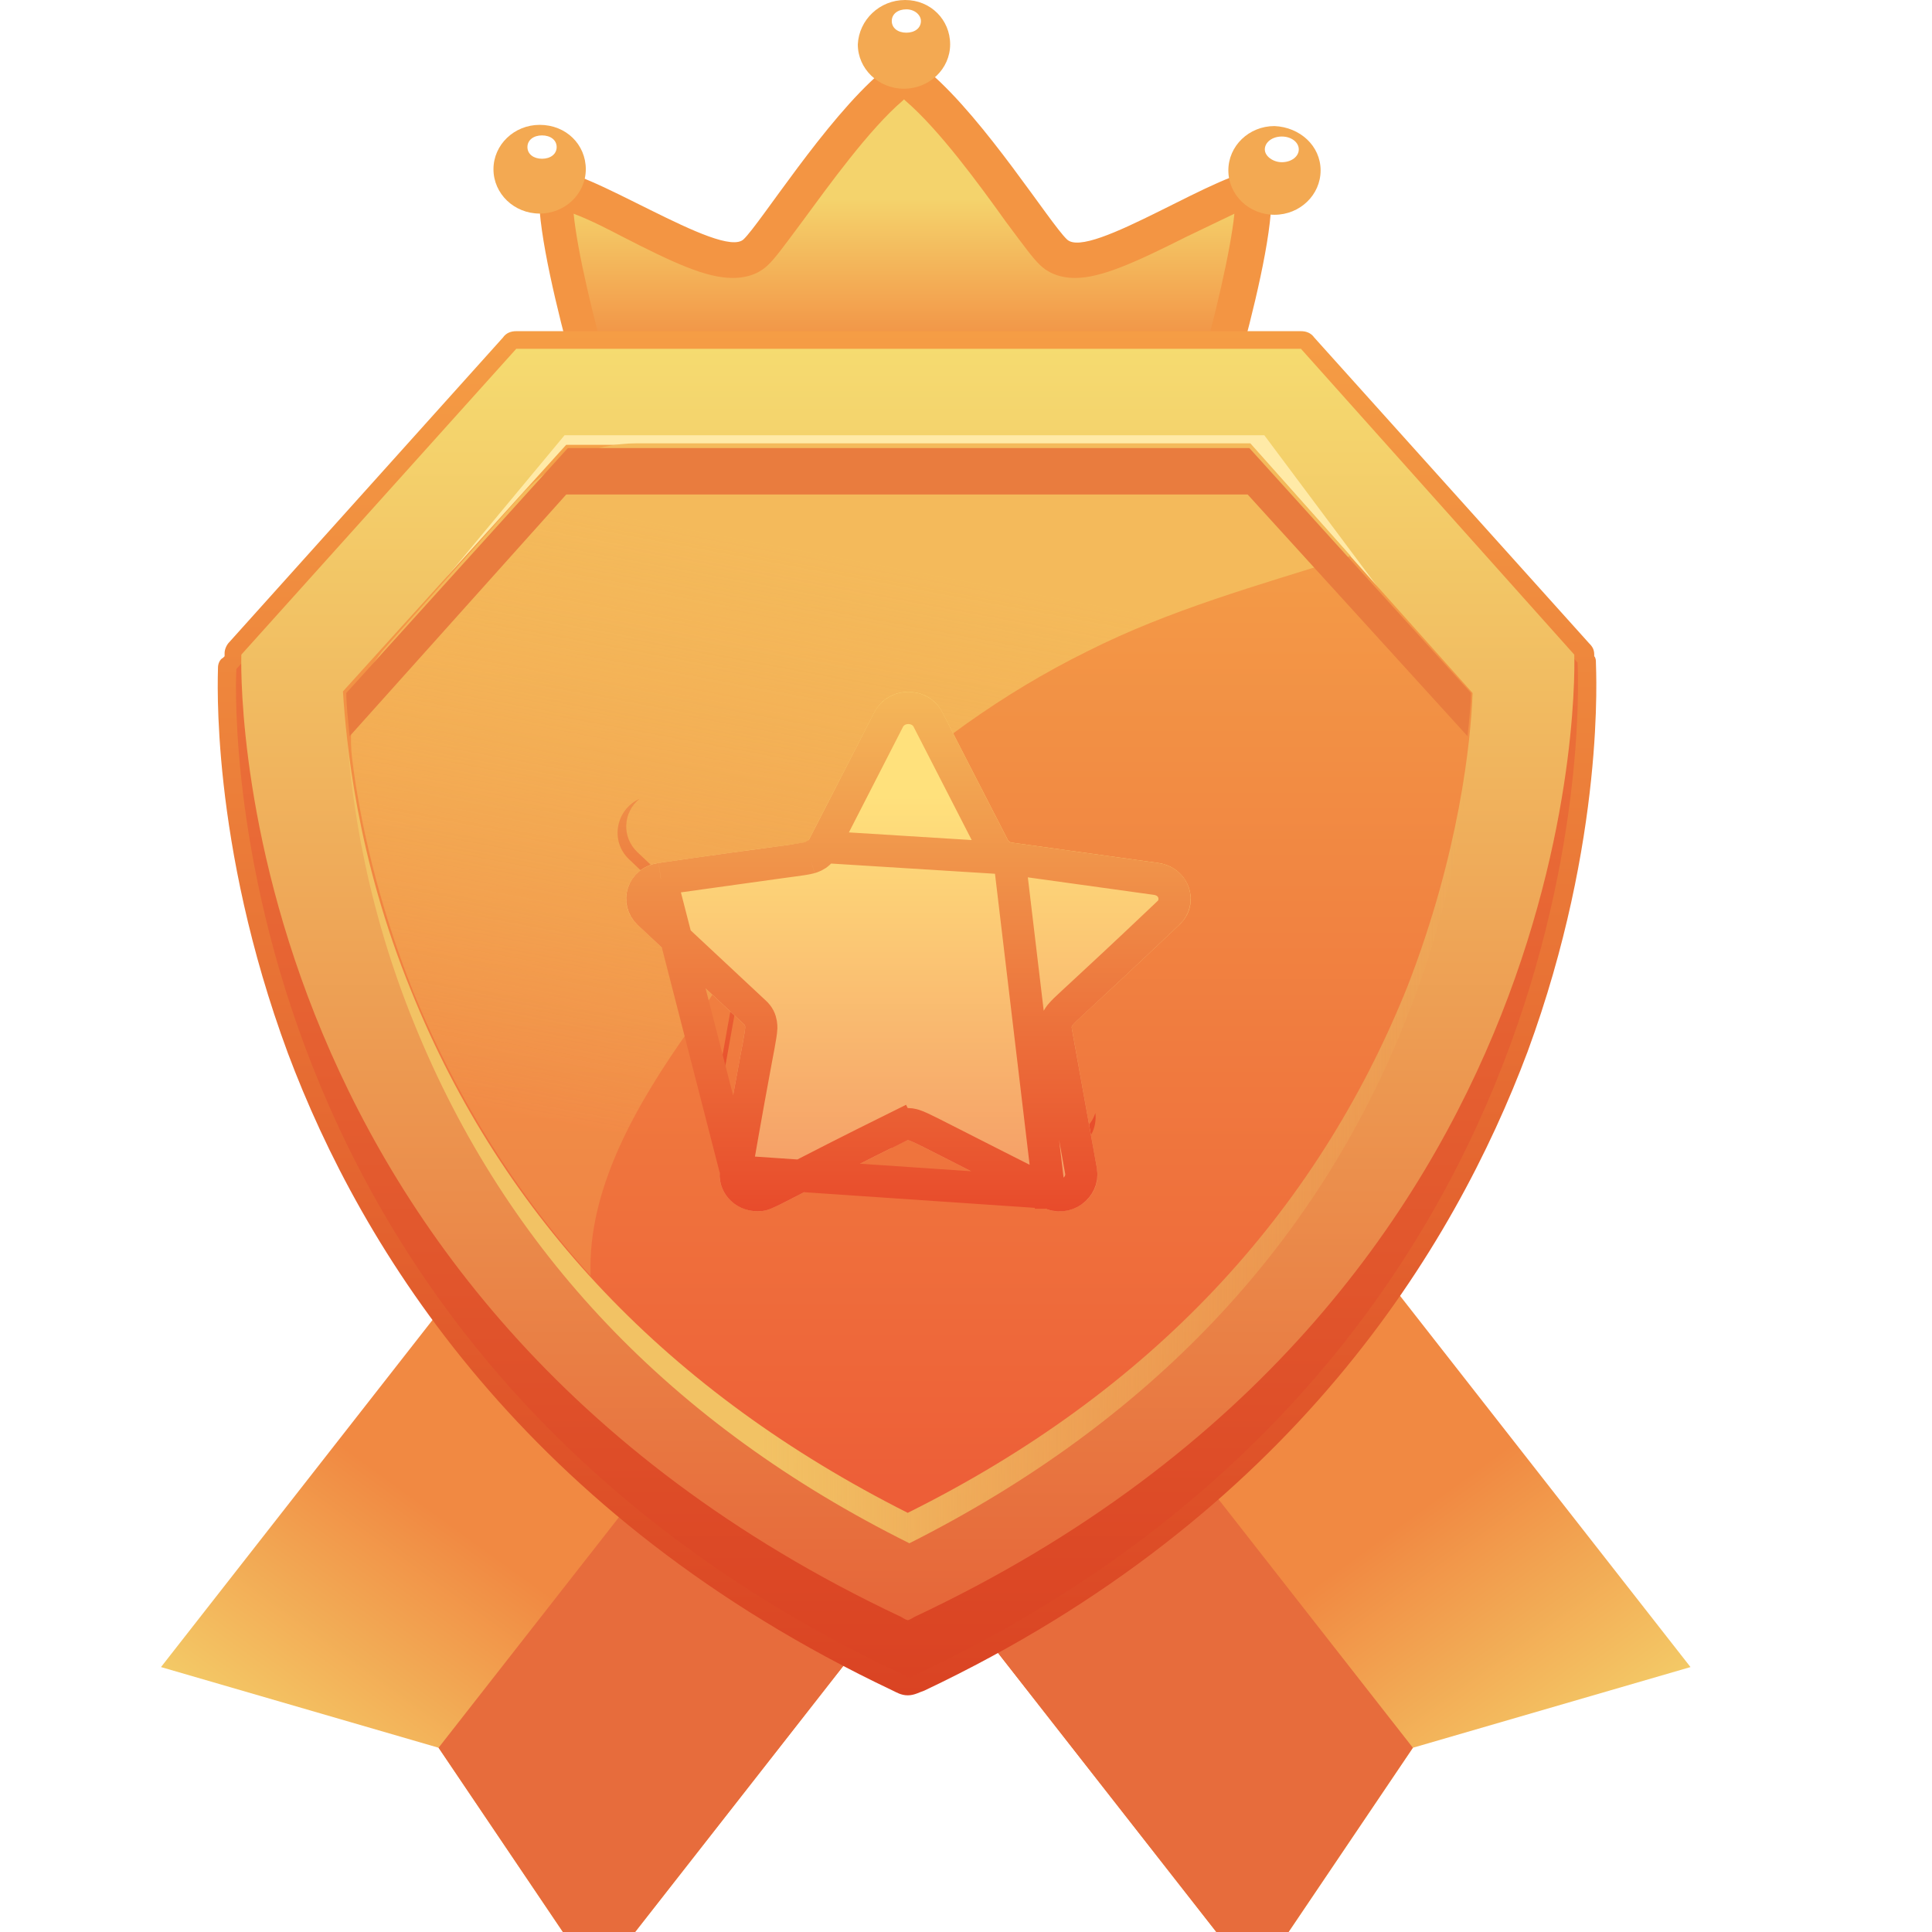
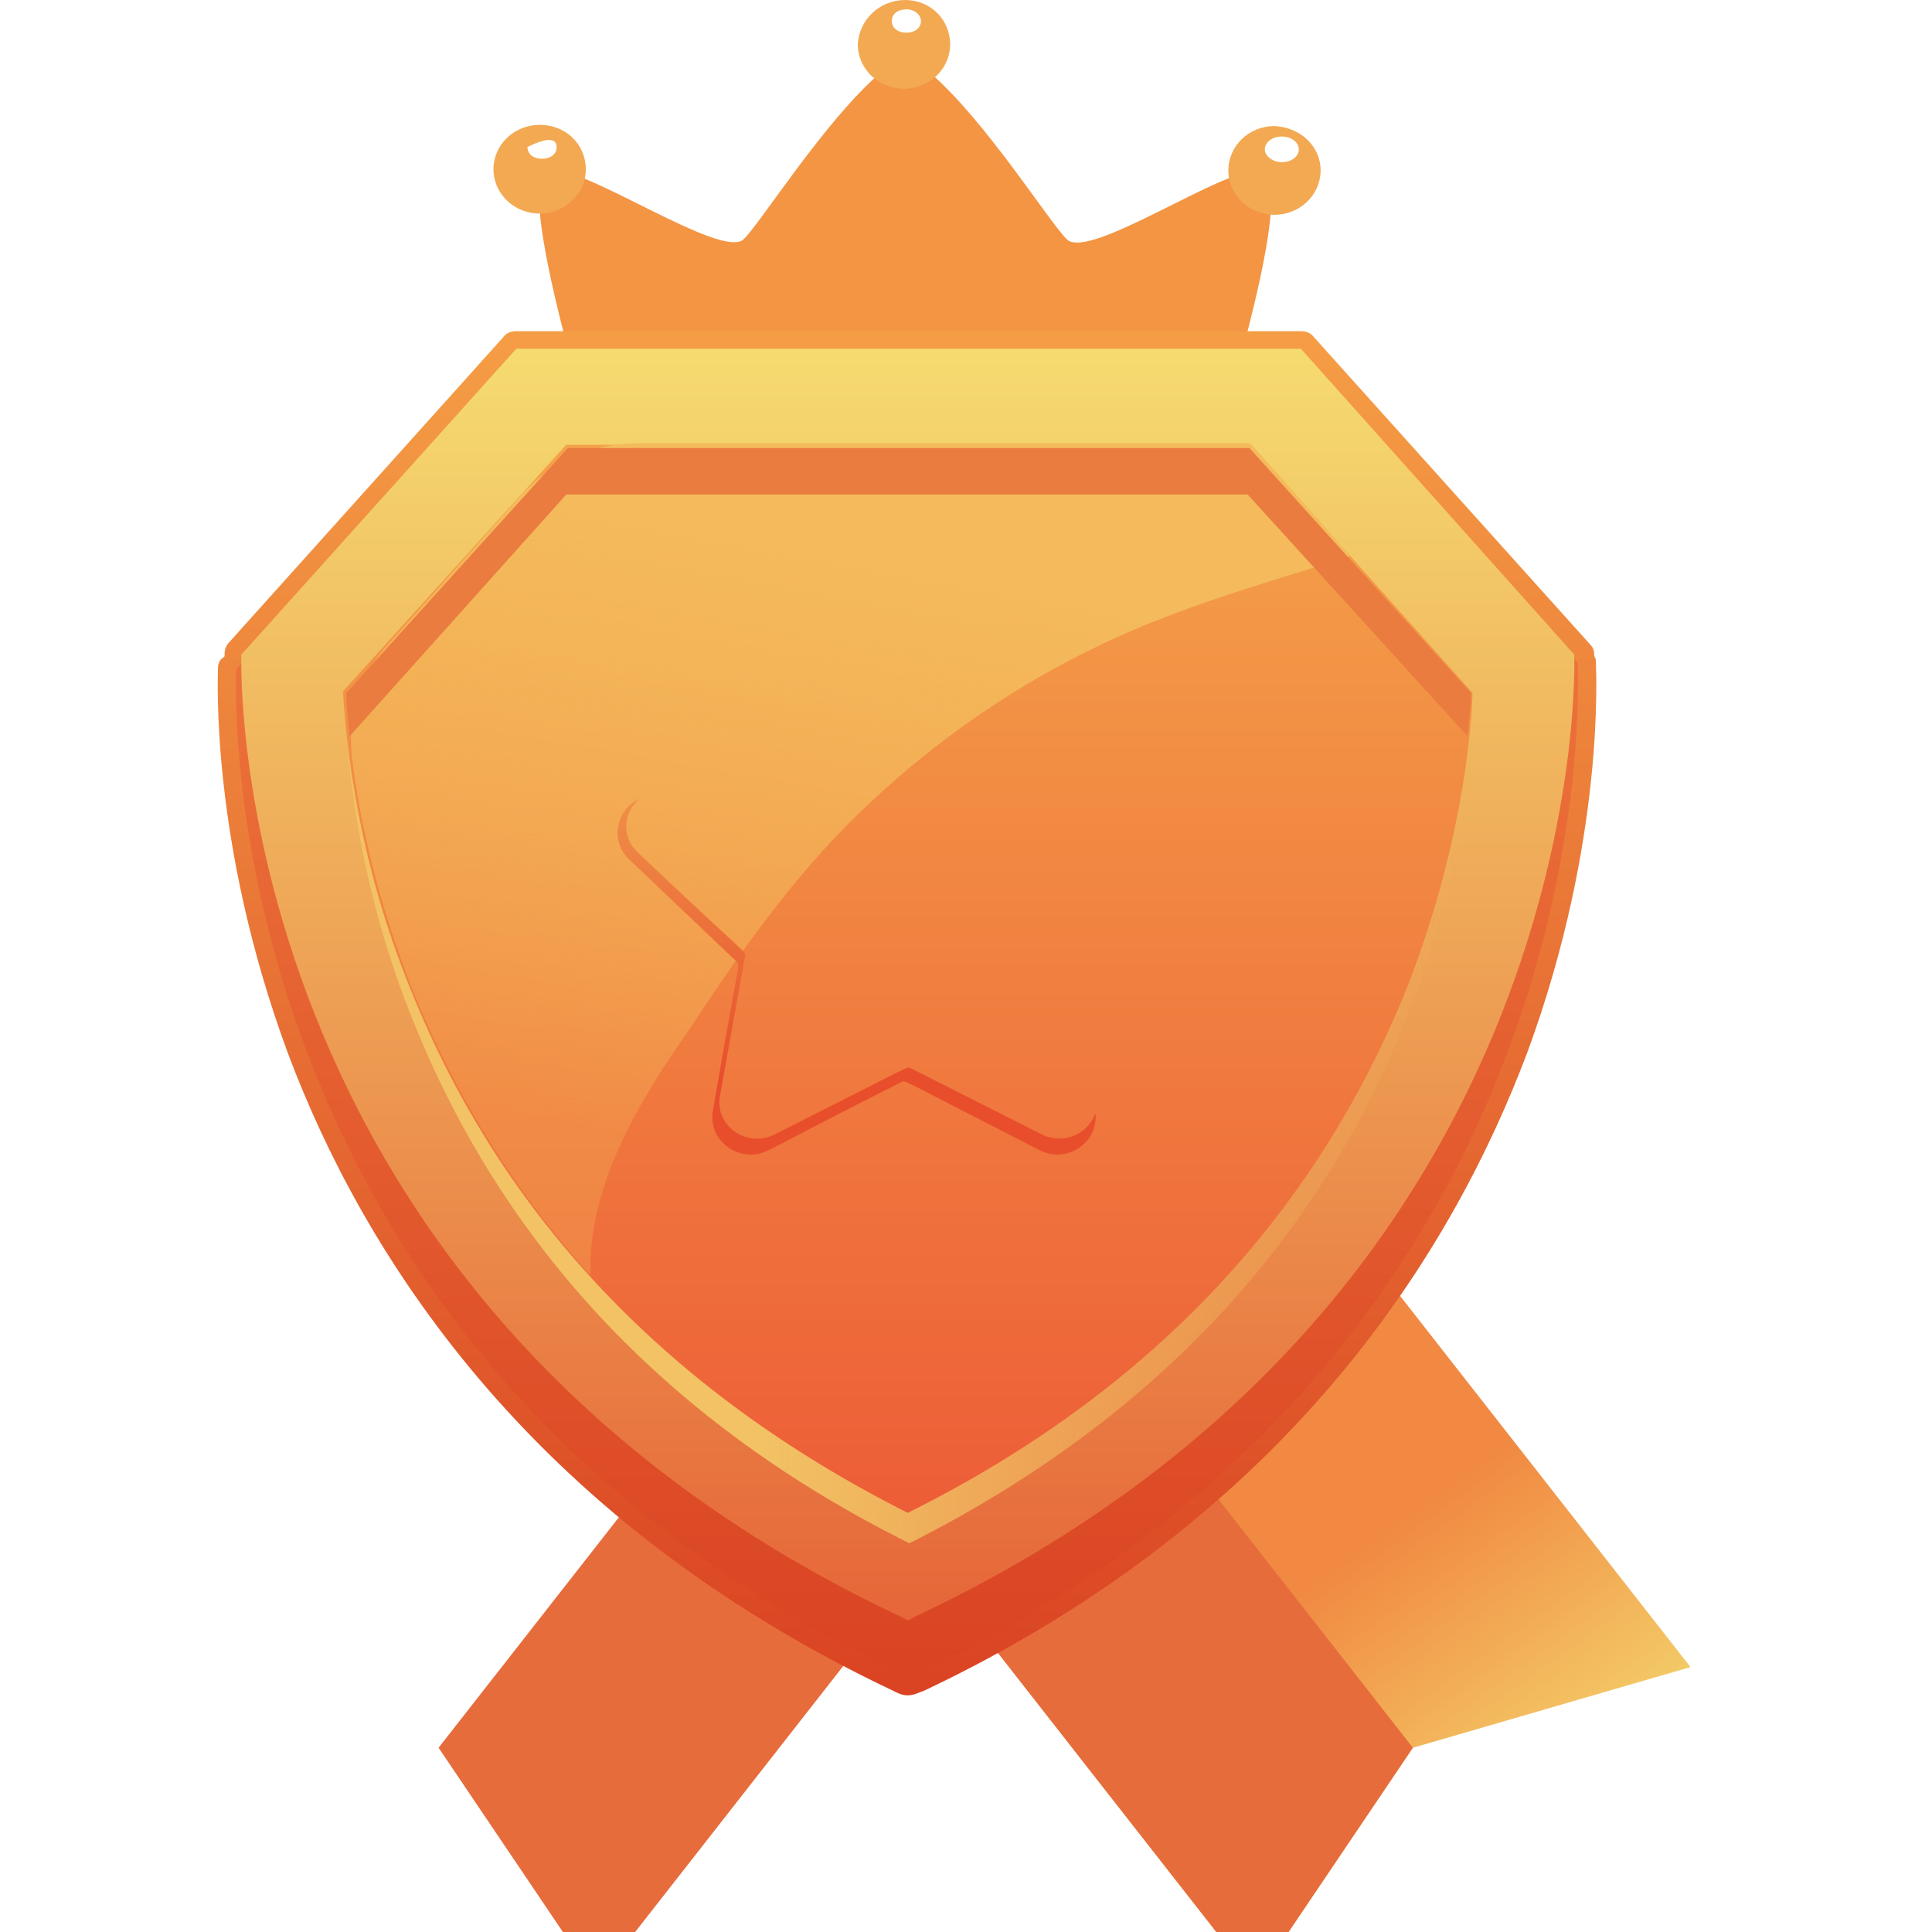
<svg xmlns="http://www.w3.org/2000/svg" width="24" height="24" viewBox="0 0 24 24" fill="none">
  <g clip-path="url(#clip0_2_2)">
-     <path d="M13.016 17.447L7.408 24.616L5.448 21.711L2 20.709L7.608 13.54L13.016 17.447Z" fill="url(#paint0_linear_2_2)" />
    <path d="M13.017 17.447L7.408 24.616L5.448 21.711L10.313 15.493L13.017 17.447Z" fill="#E76C3C" />
    <path d="M9.983 17.447L15.592 24.616L17.552 21.711L21 20.709L15.391 13.54L9.983 17.447Z" fill="url(#paint1_linear_2_2)" />
    <path d="M9.983 17.447L15.591 24.616L17.551 21.711L12.687 15.493L9.983 17.447Z" fill="#E76C3C" />
    <path d="M15.666 2.117C15.228 2.059 13.523 3.248 13.252 2.972C13.04 2.769 12.241 1.493 11.547 0.899C11.426 0.798 11.335 0.725 11.245 0.725C11.139 0.725 11.049 0.798 10.943 0.899C10.249 1.493 9.449 2.769 9.238 2.972C8.966 3.233 7.231 2.03 6.824 2.117C6.356 2.146 7.322 5.278 7.322 5.278L11.245 4.538L15.168 5.278C15.168 5.278 16.134 2.204 15.666 2.117Z" fill="#F39543" />
-     <path d="M11.053 5.481C12.381 5.481 13.81 4.12 14.866 4.743C15.093 3.946 15.289 3.105 15.334 2.655C15.153 2.742 14.912 2.858 14.73 2.945C14.097 3.264 13.674 3.453 13.357 3.453C13.131 3.453 12.995 3.366 12.92 3.293C12.829 3.206 12.724 3.061 12.497 2.757C12.165 2.293 11.668 1.611 11.245 1.249L11.23 1.234L11.215 1.249C10.792 1.611 10.294 2.307 9.962 2.757C9.736 3.061 9.631 3.206 9.54 3.293C9.465 3.366 9.329 3.453 9.102 3.453C8.77 3.453 8.363 3.264 7.714 2.931C7.548 2.844 7.322 2.728 7.126 2.655C7.171 3.119 7.367 3.946 7.594 4.743C8.665 4.12 9.711 5.481 11.053 5.481Z" fill="url(#paint2_linear_2_2)" />
    <path d="M7.277 2.102C7.277 2.407 7.02 2.653 6.704 2.653C6.387 2.653 6.13 2.407 6.13 2.102C6.13 1.798 6.387 1.551 6.704 1.551C7.035 1.551 7.277 1.798 7.277 2.102Z" fill="#F3A952" />
-     <path d="M6.915 1.827C6.915 1.914 6.839 1.972 6.733 1.972C6.628 1.972 6.552 1.914 6.552 1.827C6.552 1.74 6.628 1.682 6.733 1.682C6.839 1.682 6.915 1.74 6.915 1.827Z" fill="white" />
+     <path d="M6.915 1.827C6.915 1.914 6.839 1.972 6.733 1.972C6.628 1.972 6.552 1.914 6.552 1.827C6.839 1.682 6.915 1.74 6.915 1.827Z" fill="white" />
    <path d="M11.803 0.551C11.803 0.855 11.546 1.102 11.229 1.102C10.912 1.102 10.656 0.855 10.656 0.551C10.671 0.246 10.927 0 11.244 0C11.561 0 11.803 0.246 11.803 0.551Z" fill="#F3A952" />
    <path d="M11.44 0.261C11.44 0.348 11.365 0.406 11.259 0.406C11.153 0.406 11.078 0.348 11.078 0.261C11.078 0.174 11.153 0.116 11.259 0.116C11.365 0.116 11.44 0.188 11.44 0.261Z" fill="white" />
    <path d="M16.405 2.117C16.405 2.421 16.149 2.668 15.832 2.668C15.515 2.668 15.259 2.421 15.259 2.117C15.259 1.812 15.515 1.566 15.832 1.566C16.149 1.58 16.405 1.812 16.405 2.117Z" fill="#F3A952" />
    <path d="M16.134 1.856C16.134 1.943 16.044 2.015 15.923 2.015C15.818 2.015 15.712 1.943 15.712 1.856C15.712 1.769 15.802 1.696 15.923 1.696C16.044 1.696 16.134 1.769 16.134 1.856Z" fill="white" />
    <path d="M19.556 8.132L16.161 4.333H11.359H11.214H6.413L2.998 8.132C2.998 8.132 2.708 16.088 11.194 20.086C11.194 20.086 11.256 20.126 11.277 20.126L11.359 20.086C19.866 16.088 19.556 8.132 19.556 8.132Z" fill="#8198BA" />
    <path d="M11.276 21.06C11.194 21.06 11.132 21.021 11.09 21.001C6.516 18.833 4.488 15.511 3.577 13.085C2.604 10.459 2.708 8.391 2.708 8.291C2.708 8.251 2.728 8.192 2.77 8.172L2.79 8.152C2.79 8.132 2.79 8.112 2.79 8.112C2.79 8.072 2.811 8.013 2.852 7.973L6.247 4.194C6.288 4.134 6.35 4.114 6.412 4.114H16.161C16.223 4.114 16.285 4.134 16.327 4.194L19.742 7.993C19.783 8.033 19.804 8.072 19.804 8.132C19.804 8.132 19.804 8.132 19.804 8.152C19.825 8.172 19.825 8.212 19.825 8.231C19.825 8.311 19.949 10.419 18.976 13.065C18.065 15.491 16.058 18.833 11.483 21.001C11.421 21.021 11.359 21.06 11.276 21.06ZM3.163 8.391C3.163 8.768 3.163 10.678 4.012 12.945C4.881 15.292 6.847 18.515 11.276 20.603C19.369 16.764 19.369 9.087 19.349 8.311C19.328 8.271 19.328 8.251 19.328 8.212L16.037 4.532H6.516L3.225 8.212V8.231C3.225 8.291 3.204 8.331 3.163 8.391Z" fill="url(#paint3_linear_2_2)" />
    <path d="M19.597 8.231L16.306 4.592H11.36H11.215H6.268L2.936 8.311C2.936 8.311 2.46 16.685 11.215 20.802C11.215 20.802 11.277 20.842 11.297 20.842C11.318 20.842 11.38 20.802 11.38 20.802C20.115 16.685 19.597 8.231 19.597 8.231Z" fill="url(#paint4_linear_2_2)" />
    <path d="M15.52 5.566L18.272 8.629C18.252 9.226 18.107 10.618 17.465 12.249C16.348 15.093 14.257 17.281 11.297 18.753C8.358 17.281 6.288 15.113 5.15 12.309C4.488 10.658 4.343 9.226 4.301 8.609L7.054 5.566H11.214H11.359H15.52ZM16.161 4.333H11.359H11.214H6.413L2.998 8.132C2.998 8.132 2.708 16.088 11.194 20.086C11.194 20.086 11.256 20.126 11.277 20.126C11.297 20.126 11.359 20.086 11.359 20.086C19.866 16.088 19.556 8.132 19.556 8.132L16.161 4.333Z" fill="url(#paint5_linear_2_2)" />
-     <path d="M4.302 8.669C4.302 8.649 4.302 8.629 4.302 8.629L7.054 5.566H15.52L18.273 8.629C18.273 8.649 18.273 8.669 18.273 8.669L18.231 8.788L15.706 5.407H7.013L4.302 8.669Z" fill="#FFEAA7" />
    <path d="M5.15 12.727C6.289 15.531 8.338 17.699 11.297 19.171C14.257 17.679 16.348 15.491 17.465 12.667C18.128 11.016 18.252 9.644 18.273 9.047L18.231 9.007C18.169 9.703 17.983 10.897 17.445 12.269C16.327 15.113 14.236 17.301 11.277 18.773C8.338 17.301 6.268 15.133 5.129 12.329C4.571 10.937 4.384 9.723 4.322 9.007L4.302 9.027C4.343 9.644 4.467 11.056 5.15 12.727Z" fill="url(#paint6_linear_2_2)" />
    <path d="M15.54 5.526L18.293 8.609C18.272 9.206 18.127 10.598 17.486 12.249C16.347 15.093 14.277 17.301 11.276 18.793C8.317 17.301 6.247 15.133 5.108 12.309C4.425 10.638 4.301 9.206 4.26 8.589L7.033 5.526H11.214H11.359H15.54Z" fill="url(#paint7_linear_2_2)" />
    <path d="M8.562 12.79C9.185 11.841 9.853 10.893 10.677 10.096C11.501 9.299 12.459 8.609 13.505 8.092C14.53 7.575 15.621 7.273 16.712 6.929C16.734 6.929 16.756 6.907 16.779 6.907L15.532 5.507H7.916C7.359 5.507 6.847 5.744 6.491 6.131L4.821 8.006C4.464 8.394 4.308 8.911 4.375 9.428C4.464 10.161 4.687 11.195 5.132 12.316C5.667 13.63 6.402 14.815 7.337 15.849C7.292 14.75 7.938 13.673 8.562 12.79Z" fill="url(#paint8_linear_2_2)" />
    <path d="M15.52 5.566H11.36H11.215H7.054L4.302 8.609C4.302 8.749 4.322 8.928 4.343 9.146L7.034 6.143H11.194H11.339H15.499L18.231 9.146C18.252 8.928 18.273 8.749 18.273 8.609L15.52 5.566Z" fill="#E97C3E" />
    <path d="M12.915 14.288C11.175 13.4 11.248 13.416 11.2 13.441C9.488 14.299 9.527 14.342 9.326 14.342C9.037 14.342 8.804 14.089 8.856 13.8C9.173 11.937 9.199 11.994 9.153 11.948L7.815 10.675C7.574 10.447 7.651 10.057 7.943 9.924C7.739 10.092 7.719 10.398 7.92 10.588C9.278 11.874 9.267 11.817 9.255 11.877L8.943 13.618C8.878 13.986 9.281 14.266 9.624 14.092C11.339 13.228 11.265 13.245 11.313 13.269L12.941 14.092C13.207 14.225 13.525 14.089 13.607 13.825C13.649 14.195 13.253 14.46 12.915 14.288Z" fill="url(#paint9_linear_2_2)" />
    <g filter="url(#filter0_di_2_2)">
-       <path d="M12.943 14.095C11.228 13.231 11.302 13.247 11.254 13.272C9.57 14.103 9.607 14.146 9.408 14.146C9.122 14.146 8.895 13.898 8.946 13.618C9.258 11.809 9.286 11.863 9.238 11.82L7.92 10.588C7.642 10.327 7.795 9.875 8.181 9.82C10.066 9.545 10.021 9.589 10.049 9.531L10.863 7.946C11.036 7.611 11.532 7.611 11.704 7.946L12.518 9.531C12.527 9.55 12.546 9.564 12.566 9.567L14.389 9.82C14.775 9.875 14.928 10.33 14.65 10.588C13.292 11.877 13.303 11.817 13.315 11.877L13.627 13.618C13.689 13.988 13.286 14.269 12.943 14.095Z" fill="url(#paint10_linear_2_2)" />
-       <path d="M13.033 13.916L13.034 13.916C13.243 14.023 13.461 13.846 13.43 13.652L13.118 11.914L13.118 11.912L13.117 11.908C13.117 11.905 13.115 11.898 13.114 11.89C13.112 11.873 13.111 11.848 13.117 11.82C13.127 11.764 13.156 11.726 13.172 11.706C13.202 11.669 13.255 11.619 13.333 11.547C13.362 11.52 13.396 11.488 13.437 11.451C13.627 11.275 13.953 10.974 14.512 10.443L14.514 10.442L14.514 10.442C14.659 10.307 14.594 10.051 14.361 10.018C14.361 10.018 14.361 10.018 14.361 10.018L12.539 9.765L13.033 13.916ZM13.033 13.916C12.519 13.657 12.163 13.476 11.918 13.351C11.757 13.269 11.643 13.211 11.563 13.171C11.467 13.123 11.402 13.092 11.358 13.078C11.333 13.07 11.288 13.058 11.233 13.068C11.19 13.076 11.139 13.106 11.163 13.094L11.254 13.272L11.165 13.092C10.524 13.409 10.131 13.612 9.88 13.741C9.802 13.782 9.737 13.815 9.683 13.842C9.568 13.901 9.514 13.925 9.48 13.937C9.457 13.945 9.445 13.946 9.408 13.946C9.234 13.946 9.116 13.799 9.143 13.654L9.143 13.652M13.033 13.916L9.143 13.652M9.143 13.652C9.27 12.919 9.349 12.493 9.396 12.241C9.407 12.183 9.416 12.134 9.424 12.093C9.442 11.992 9.455 11.919 9.457 11.87C9.457 11.842 9.456 11.794 9.43 11.743C9.417 11.718 9.401 11.7 9.39 11.688C9.384 11.682 9.38 11.678 9.377 11.676L9.374 11.673L9.373 11.672L8.057 10.443C8.057 10.443 8.057 10.443 8.057 10.443C7.91 10.304 7.977 10.051 8.209 10.018L8.209 10.018M9.143 13.652L8.209 10.018M8.209 10.018L8.21 10.018M8.209 10.018L8.21 10.018M8.21 10.018C8.986 9.905 9.434 9.846 9.696 9.811M8.21 10.018L9.696 9.811M9.696 9.811C9.751 9.804 9.798 9.798 9.838 9.792M9.696 9.811L9.838 9.792M9.838 9.792C9.945 9.778 10.018 9.767 10.065 9.754M9.838 9.792L10.065 9.754M10.065 9.754C10.09 9.747 10.134 9.732 10.174 9.695M10.065 9.754L10.174 9.695M10.174 9.695C10.195 9.676 10.208 9.656 10.217 9.642M10.174 9.695L10.217 9.642M10.217 9.642C10.221 9.635 10.224 9.629 10.225 9.626M10.217 9.642L10.225 9.626M10.225 9.626L10.227 9.622M10.225 9.626L10.227 9.622M10.227 9.622L10.228 9.621M10.227 9.622L10.228 9.621M10.228 9.621L11.04 8.037C11.04 8.037 11.04 8.037 11.04 8.037C11.139 7.847 11.428 7.847 11.527 8.037C11.527 8.037 11.527 8.037 11.527 8.037L12.339 9.62C12.379 9.703 12.459 9.754 12.539 9.765L10.228 9.621Z" stroke="url(#paint11_linear_2_2)" stroke-width="0.4" />
-     </g>
+       </g>
  </g>
  <defs>
    <filter id="filter0_di_2_2" x="7.778" y="7.694" width="7.014" height="6.953" filterUnits="userSpaceOnUse" color-interpolation-filters="sRGB">
      <feFlood flood-opacity="0" result="BackgroundImageFix" />
      <feColorMatrix in="SourceAlpha" type="matrix" values="0 0 0 0 0 0 0 0 0 0 0 0 0 0 0 0 0 0 127 0" result="hardAlpha" />
      <feOffset dy="0.5" />
      <feComposite in2="hardAlpha" operator="out" />
      <feColorMatrix type="matrix" values="0 0 0 0 0.914 0 0 0 0 0.333 0 0 0 0 0.184 0 0 0 1 0" />
      <feBlend mode="normal" in2="BackgroundImageFix" result="effect1_dropShadow_2_2" />
      <feBlend mode="normal" in="SourceGraphic" in2="effect1_dropShadow_2_2" result="shape" />
      <feColorMatrix in="SourceAlpha" type="matrix" values="0 0 0 0 0 0 0 0 0 0 0 0 0 0 0 0 0 0 127 0" result="hardAlpha" />
      <feOffset dy="0.4" />
      <feComposite in2="hardAlpha" operator="arithmetic" k2="-1" k3="1" />
      <feColorMatrix type="matrix" values="0 0 0 0 1 0 0 0 0 1 0 0 0 0 1 0 0 0 1 0" />
      <feBlend mode="normal" in2="shape" result="effect2_innerShadow_2_2" />
    </filter>
    <linearGradient id="paint0_linear_2_2" x1="5.915" y1="19.153" x2="3.454" y2="22.561" gradientUnits="userSpaceOnUse">
      <stop stop-color="#F18942" />
      <stop offset="1" stop-color="#F4D56D" />
    </linearGradient>
    <linearGradient id="paint1_linear_2_2" x1="17.084" y1="19.153" x2="19.546" y2="22.561" gradientUnits="userSpaceOnUse">
      <stop stop-color="#F18942" />
      <stop offset="1" stop-color="#F4D56D" />
    </linearGradient>
    <linearGradient id="paint2_linear_2_2" x1="11.23" y1="2.469" x2="11.23" y2="4.32" gradientUnits="userSpaceOnUse">
      <stop stop-color="#F4D36C" />
      <stop offset="1" stop-color="#F29044" />
    </linearGradient>
    <linearGradient id="paint3_linear_2_2" x1="11.267" y1="4.114" x2="11.267" y2="21.06" gradientUnits="userSpaceOnUse">
      <stop stop-color="#F59D45" />
      <stop offset="1" stop-color="#DA4323" />
    </linearGradient>
    <linearGradient id="paint4_linear_2_2" x1="11.267" y1="8.092" x2="11.267" y2="20.842" gradientUnits="userSpaceOnUse">
      <stop stop-color="#EC723A" />
      <stop offset="1" stop-color="#DA4323" />
    </linearGradient>
    <linearGradient id="paint5_linear_2_2" x1="11.277" y1="4.333" x2="11.277" y2="20.126" gradientUnits="userSpaceOnUse">
      <stop stop-color="#F5DB70" />
      <stop offset="1" stop-color="#E66639" />
    </linearGradient>
    <linearGradient id="paint6_linear_2_2" x1="4.307" y1="14.081" x2="18.266" y2="14.081" gradientUnits="userSpaceOnUse">
      <stop offset="0.37" stop-color="#F2C264" />
      <stop offset="1" stop-color="#F2C264" stop-opacity="0" />
    </linearGradient>
    <linearGradient id="paint7_linear_2_2" x1="11.276" y1="5.526" x2="11.276" y2="18.793" gradientUnits="userSpaceOnUse">
      <stop stop-color="#F4A249" />
      <stop offset="1" stop-color="#ED5D37" />
    </linearGradient>
    <linearGradient id="paint8_linear_2_2" x1="8.698" y1="6.583" x2="7.311" y2="14.009" gradientUnits="userSpaceOnUse">
      <stop stop-color="#F4BA5B" />
      <stop offset="1" stop-color="#F4BA5B" stop-opacity="0.3" />
    </linearGradient>
    <linearGradient id="paint9_linear_2_2" x1="10.641" y1="9.924" x2="10.766" y2="13.363" gradientUnits="userSpaceOnUse">
      <stop stop-color="#EF8D47" />
      <stop offset="1" stop-color="#E84E2C" />
    </linearGradient>
    <linearGradient id="paint10_linear_2_2" x1="11.285" y1="8.987" x2="11.285" y2="14.148" gradientUnits="userSpaceOnUse">
      <stop stop-color="#FFE17C" />
      <stop offset="1" stop-color="#F49865" />
    </linearGradient>
    <linearGradient id="paint11_linear_2_2" x1="11.285" y1="7.694" x2="11.285" y2="14.148" gradientUnits="userSpaceOnUse">
      <stop stop-color="#F4B759" />
      <stop offset="1" stop-color="#E84B2B" />
    </linearGradient>
    <clipPath id="clip0_2_2">
      <rect width="24" height="24" fill="white" />
    </clipPath>
  </defs>
</svg>